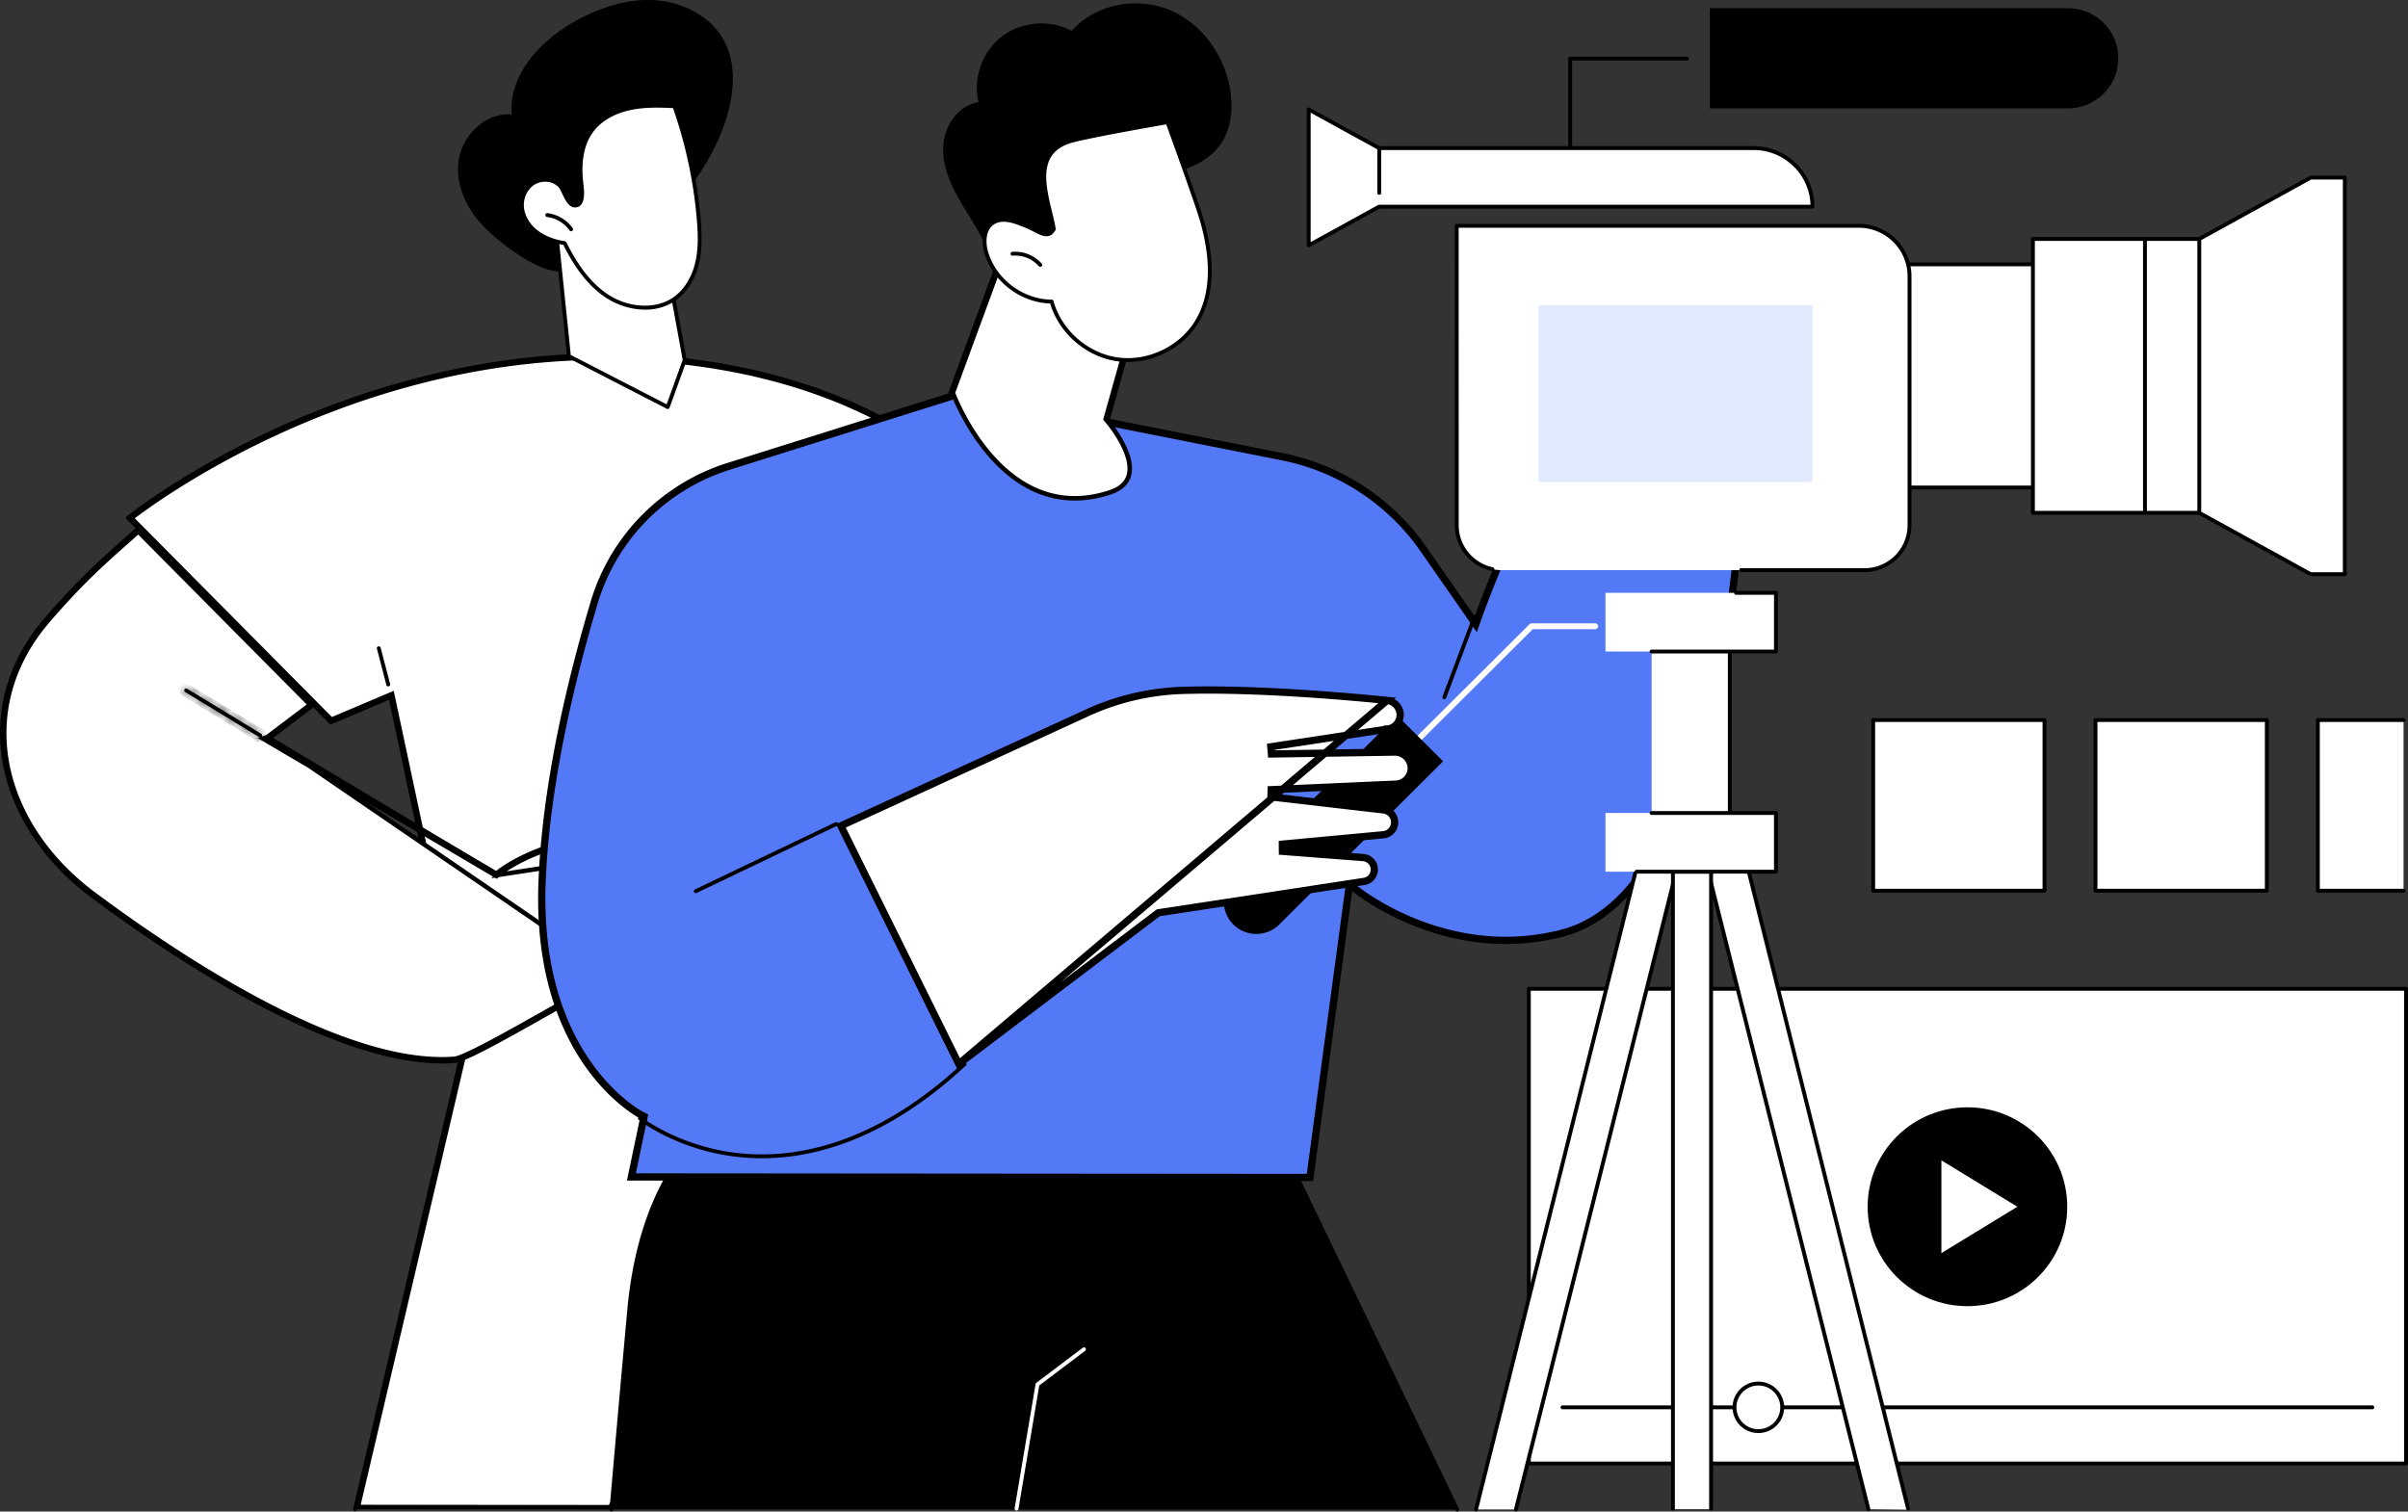
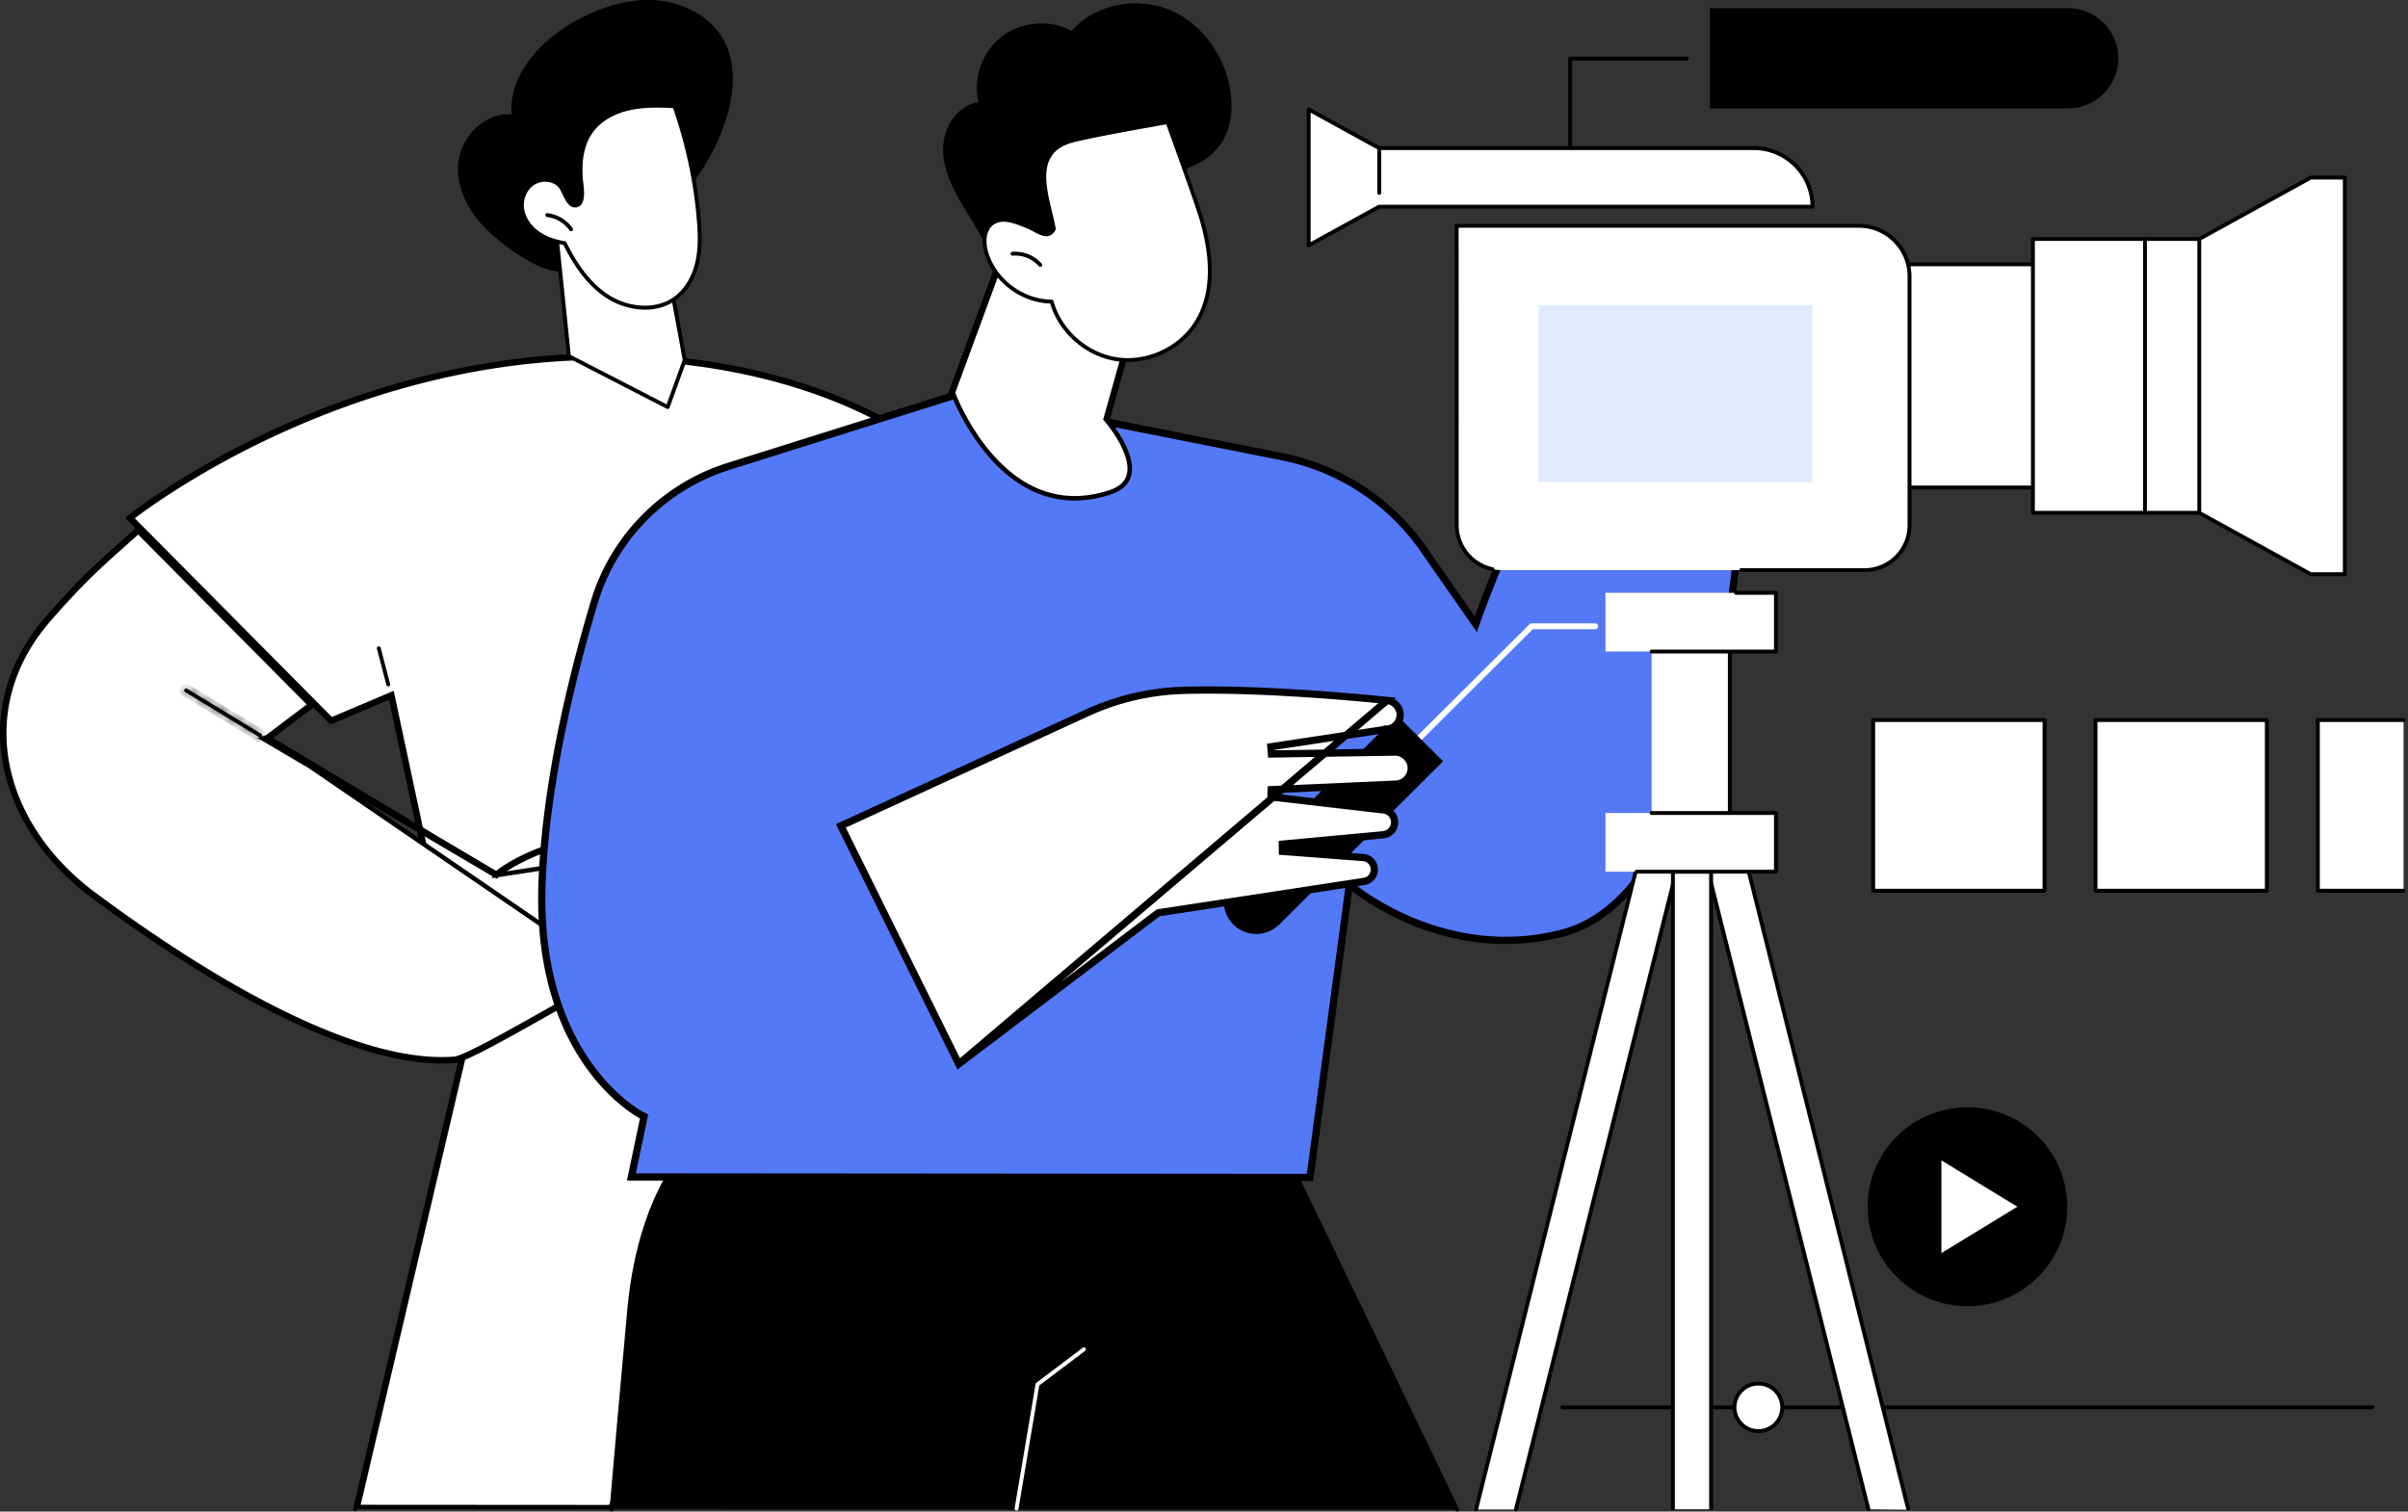
<svg xmlns="http://www.w3.org/2000/svg" width="266" height="167" fill="none">
  <rect width="100%" height="100%" fill="#333333" stroke="none" />
  <g clip-path="url(#a)">
-     <path fill="#fff" d="M265.783 109.244h-96.904v52.448h96.904z" />
-     <path fill="#000" d="M265.785 161.905h-96.903a.213.213 0 0 1-.214-.213v-52.448c0-.118.096-.213.214-.213h96.903c.119 0 .214.096.214.213v52.448a.213.213 0 0 1-.214.213m-96.689-.426h96.475v-52.02h-96.475z" />
    <path fill="#000" d="M217.334 144.307c6.089 0 11.025-4.919 11.025-10.986s-4.936-10.985-11.025-10.985-11.025 4.918-11.025 10.985 4.936 10.986 11.025 10.986" />
    <path fill="#fff" d="M214.457 138.443v-10.244l8.391 5.122z" />
    <path fill="#000" d="M262.06 155.7h-89.456a.213.213 0 0 1 0-.427h89.456c.118 0 .214.096.214.214a.215.215 0 0 1-.214.213" />
    <path fill="#fff" d="M194.243 158.109a2.633 2.633 0 0 0 2.634-2.63 2.63 2.63 0 0 0-2.639-2.624 2.63 2.63 0 0 0-2.634 2.63 2.63 2.63 0 0 0 2.639 2.624" />
    <path fill="#000" d="M194.238 158.325a2.85 2.85 0 0 1-2.851-2.84 2.85 2.85 0 0 1 2.851-2.84 2.85 2.85 0 0 1 2.851 2.84 2.85 2.85 0 0 1-2.851 2.84m0-5.253a2.42 2.42 0 0 0-2.423 2.413 2.42 2.42 0 0 0 2.423 2.413 2.42 2.42 0 0 0 2.422-2.413 2.42 2.42 0 0 0-2.422-2.413" />
    <path fill="#fff" stroke="#000" stroke-width=".5" d="m39.53 166.499 14.349-61.162 34.028-10.243 18.4 4.048-38.902 67.375z" />
    <path fill="#000" d="M39.214 166.962a.213.213 0 0 1-.208-.263l14.454-61.61a.22.22 0 0 1 .147-.156L87.836 94.63a.2.2 0 0 1 .108-.004l18.795 4.135c.089.02.155.092.167.181l1.997 15.194a.214.214 0 0 1-.424.055L106.5 99.146l-18.594-4.09-34.057 10.251-14.426 61.49a.21.21 0 0 1-.208.165z" />
    <path fill="#fff" d="m117.645 68.443-12.477 33.011-11.094-19.83 3.978-15.78z" />
    <path fill="#fff" stroke="#000" stroke-width=".5" d="m102.704 73.557-.226.88.337-.335 8.418 32.172H49.617l-6.243-29.308-.063-.296-.279.118-6.428 2.721-22.092-22.273q.03-.021.06-.047c.187-.143.465-.353.83-.62a71 71 0 0 1 3.213-2.208 95.4 95.4 0 0 1 11.966-6.57c10.182-4.69 24.421-9.13 40.663-8.145 13.149.798 22.283 4.481 28.124 7.957 2.922 1.738 5.021 3.425 6.389 4.676a25 25 0 0 1 1.513 1.5q.246.27.365.413l.04.047z" />
    <path fill="#000" d="M111.557 106.738H49.414a.214.214 0 0 1-.21-.169l-6.231-29.252-6.345 2.686a.22.22 0 0 1-.236-.047L13.983 57.364a.213.213 0 0 1 .018-.316c.061-.05 6.27-5.019 16.385-9.678 9.335-4.3 24.006-9.21 40.886-8.186 13.67.83 22.954 4.82 28.334 8.021 5.842 3.476 8.485 6.81 8.512 6.843.041.052.055.12.039.185l-4.989 19.387 8.596 32.851a.215.215 0 0 1-.207.268zm-61.97-.427h61.692l-8.541-32.637a.24.24 0 0 1 0-.107l4.975-19.336c-.437-.524-3.069-3.534-8.35-6.672-5.337-3.172-14.547-7.125-28.118-7.949-16.787-1.017-31.38 3.866-40.668 8.143-9.099 4.189-15.018 8.627-16.121 9.481l22.138 22.319 6.45-2.73a.214.214 0 0 1 .294.153z" />
    <path fill="#000" d="M42.888 75.833a.214.214 0 0 1-.207-.16l-1.045-4a.213.213 0 0 1 .153-.26.215.215 0 0 1 .262.153l1.044 4a.214.214 0 0 1-.207.267M102.945 73.833a.214.214 0 0 1-.209-.168l-2.372-10.953a.214.214 0 0 1 .419-.09l2.372 10.952a.213.213 0 0 1-.21.26" />
    <path fill="#fff" stroke="#000" stroke-width=".5" d="m29.527 81.432 4.731-3.575-18.984-19.14c-.419.376-.824.735-1.22 1.087-2.751 2.441-5.07 4.5-8.704 8.696C1.123 73.382-.222 79.014.781 84.39c1.005 5.382 4.366 10.527 9.586 14.41 5.134 3.819 12.107 8.6 19.298 12.31 7.201 3.715 14.579 6.332 20.535 5.871.182-.015.522-.121 1.015-.329.483-.203 1.084-.49 1.774-.84 1.38-.7 3.1-1.646 4.92-2.663.819-.459 1.658-.932 2.494-1.403 2.871-1.618 5.709-3.218 7.586-4.139M29.527 81.432l38.573 26.4m-38.573-26.4-.486.162.474.279 25.177 14.822.155.09.136-.117zm38.462 26.175.11.225m-.11-.225.11.225m-.11-.225a1.4 1.4 0 0 0 .713-1.754l-.224-.592-.09-.239.24-.085 2.11-.743.083.235m-2.721 3.403a1.65 1.65 0 0 0 .836-2.067l-.136-.359-.005.002-.083-.235.233-.089.003.006 1.873-.661m0 0a1.68 1.68 0 0 0 1.093-1.971m-1.093 1.971 1.093-1.971m-3.605-6.663c2.018-.54 4.642-1.322 4.776-1.778zm0 0c-.743.054-1.441.135-2.007.254m2.007-.254.042.247m0 0a92 92 0 0 1-1.936.494m1.936-.494c1.534-.11 3.289-.111 4.504-.092a1.52 1.52 0 0 1 1.506 1.506zm-1.936.494a6 6 0 0 0-.357.086l-.067-.24m.424.154-.07.017-.219.053-.058.014-.015.003-.004.001-.058-.243m.424.155c.758-.158 1.798-.25 2.888-.298l3.546-2.303m-6.858 2.446-.057-.243.004-.001.015-.004.057-.013.218-.053.074-.018m-.311.332.057.243-.124-.484q.177-.049.378-.09m0 0a91 91 0 0 0 3.085-.812c.871-.248 1.743-.518 2.408-.77.334-.128.608-.247.801-.354q.146-.08.212-.139a.3.3 0 0 0 .04-.04m0 0-.002.01m.003-.01.001-.002-.004.012m.003-.01a.84.84 0 0 0-.114-.686c-.156-.248-.465-.511-1.018-.716-1.114-.412-3.148-.56-6.615.076-3.455.635-5.991 1.656-7.66 2.514-.835.43-1.453.819-1.86 1.099a10 10 0 0 0-.566.418l-.026.022-.006.005-.001.001zm-.003.01v.001Zm-.932 8.513-.03-.125a1.564 1.564 0 0 0-1.65-1.185l-1.556.12-.782.3-.09-.233-.02-.249.836-.064zm.937-6.258c.704.011 1.26.575 1.26 1.256 0 .715-.446 1.36-1.13 1.623l-5.265 2.023.11.482 2.428-.187c.653-.05 1.24.375 1.387.994v.001l.03.124a1.433 1.433 0 0 1-.933 1.678z" />
    <path fill="#000" d="M48.822 117.496c-12.223 0-29.376-11.366-38.732-18.324C4.41 94.946.773 89.066.114 83.042-.472 77.7 1.217 72.565 5 68.197c3.653-4.22 6.014-6.315 8.748-8.74.45-.4.913-.81 1.394-1.243a.216.216 0 0 1 .296.01l19.352 19.51a.213.213 0 0 1-.023.32l-4.738 3.581 24.773 14.584c.657-.524 3.928-2.91 10.22-4.067 5.503-1.01 7.335-.043 7.937.623.344.381.467.855.335 1.301-.144.487-2.111 1.151-4.08 1.702a61 61 0 0 1 3.646-.042c.947.016 1.717.787 1.717 1.72s-.56 1.722-1.427 2.056l-3.899 1.498.968-.075a1.765 1.765 0 0 1 1.875 1.349l.03.125a1.895 1.895 0 0 1-1.23 2.222l-1.904.671.147.387a1.86 1.86 0 0 1-.943 2.335c-1.866.915-4.631 2.474-7.559 4.124-4.749 2.677-9.234 5.205-10.4 5.295q-.694.054-1.413.054zM15.276 58.668c-.427.383-.84.749-1.245 1.108-2.721 2.415-5.073 4.502-8.707 8.7-3.702 4.276-5.357 9.297-4.785 14.52.647 5.908 4.222 11.679 9.807 15.833 9.673 7.197 27.715 19.126 39.856 18.187 1.07-.082 5.932-2.823 10.221-5.241 2.934-1.653 5.705-3.215 7.582-4.136.679-.332.993-1.106.73-1.8l-.224-.592a.214.214 0 0 1 .128-.278l2.11-.743a1.47 1.47 0 0 0 .956-1.721l-.03-.125a1.34 1.34 0 0 0-1.425-1.021l-2.428.187a.213.213 0 0 1-.093-.412l5.264-2.023a1.77 1.77 0 0 0 1.154-1.657c0-.737-.581-1.28-1.296-1.292-1.718-.028-4.713-.018-6.408.329l-.402.096a.213.213 0 0 1-.106-.414q.185-.051.4-.095c3.12-.752 6.336-1.726 6.55-2.13.05-.17.087-.52-.245-.887-.437-.483-2.046-1.499-7.542-.489-6.813 1.252-10.104 4.04-10.136 4.067a.22.22 0 0 1-.25.023L29.535 81.839a.213.213 0 0 1-.02-.353l4.798-3.626z" />
    <path fill="#000" d="M64.62 102.478a.213.213 0 0 1-.06-.419l2.727-.81a.214.214 0 1 1 .122.409l-2.728.81a.2.2 0 0 1-.06.009zM62.937 107.41a.214.214 0 0 1-.085-.41 45 45 0 0 1 5.875-2.067.214.214 0 0 1 .114.412 45 45 0 0 0-5.819 2.048.2.2 0 0 1-.085.017" />
    <mask id="b" fill="#fff">
      <path d="M28.743 81.467a.2.2 0 0 1-.112-.031l-8.192-4.987a.214.214 0 0 1 .223-.364l8.193 4.986a.213.213 0 0 1 .07.294.22.22 0 0 1-.182.103z" />
    </mask>
    <path fill="#000" d="M28.743 81.467a.2.2 0 0 1-.112-.031l-8.192-4.987a.214.214 0 0 1 .223-.364l8.193 4.986a.213.213 0 0 1 .07.294.22.22 0 0 1-.182.103z" />
    <path fill="#000" d="M28.743 81.467h.5v-.5h-.5zm-.112-.031.26-.427zm-8.192-4.987-.262.426h.002zm.223-.365-.261.426.001.001zm8.193 4.987.261-.426h-.001zm.07.294.426.263zm-.182.103h-.5v.5h.5zm0-.501c.047 0 .1.012.148.042l-.52.854c.119.072.25.104.372.104zm.148.041L20.7 76.023l-.52.854 8.192 4.987zm-8.19-4.985c.13.08.177.257.092.395l-.85-.525a.713.713 0 0 0 .234.982zm.092.395a.286.286 0 0 1-.392.092l.523-.852a.714.714 0 0 0-.982.235zm-.39.093 8.192 4.987.52-.854-8.193-4.987zm8.19 4.986a.287.287 0 0 1-.093-.395l.851.525a.713.713 0 0 0-.235-.982zm-.093-.395a.28.28 0 0 1 .243-.134v1a.72.72 0 0 0 .608-.34zm.743.366v-.001h-1z" mask="url(#b)" />
    <path fill="#000" d="M116.508 47.916H97.09l3.284 25.966h12.849z" />
    <path fill="#fff" d="M118.272 52.88h-8.923c-1.265 0-2.29 1.008-2.29 2.25 0 1.24 1.025 2.248 2.29 2.248h8.923c1.265 0 2.291-1.007 2.291-2.249s-1.026-2.248-2.291-2.248" />
    <path fill="#fff" d="M118.272 57.379h-11.161c-1.266 0-2.291 1.007-2.291 2.25 0 1.242 1.025 2.248 2.291 2.248h11.161c1.265 0 2.29-1.007 2.29-2.249s-1.025-2.25-2.29-2.25" />
    <path fill="#fff" d="M118.272 61.875h-11.161c-1.266 0-2.291 1.007-2.291 2.248s1.025 2.25 2.291 2.25h11.161c1.265 0 2.29-1.007 2.29-2.25 0-1.242-1.025-2.248-2.29-2.248M118.274 66.373h-7.292c-1.265 0-2.291 1.007-2.291 2.248s1.026 2.25 2.291 2.25h7.292c1.265 0 2.29-1.007 2.29-2.25 0-1.242-1.025-2.248-2.29-2.248" />
    <path fill="#000" d="M118.274 57.59h-8.923a.213.213 0 1 1 0-.426h8.923c.118 0 .214.096.214.213a.215.215 0 0 1-.214.213" />
    <path fill="#000" d="M118.274 57.59h-8.923a.213.213 0 1 1 0-.426h8.923c.118 0 .214.096.214.213a.215.215 0 0 1-.214.213M118.273 62.089h-11.161a.214.214 0 0 1-.214-.214c0-.117.097-.213.214-.213h11.161a.213.213 0 1 1 0 .427" />
    <path fill="#000" d="M118.273 62.089h-11.161a.214.214 0 0 1-.214-.214c0-.117.097-.213.214-.213h11.161a.213.213 0 1 1 0 .427M118.274 66.585h-8.923a.213.213 0 1 1 0-.427h8.923c.118 0 .214.096.214.213a.215.215 0 0 1-.214.214" />
    <path fill="#000" d="M118.275 66.585h-7.292a.213.213 0 0 1 0-.427h7.292a.213.213 0 1 1 0 .427M79.832 4.234C78.32 1.677 75.298.2 72.289.021c-3.008-.178-5.988.802-8.62 2.243-3.93 2.152-7.497 5.979-7.149 10.38-2.925-.255-5.552 2.393-5.882 5.256-.329 2.864 1.2 5.69 3.34 7.665 1.744 1.611 5.186 4.254 7.677 4.426 2.44.17 5.785-1.942 7.75-3.183 4.815-3.044 8.65-7.624 10.56-12.939 1.123-3.128 1.562-6.767-.133-9.635" />
    <path fill="#fff" d="m61.32 24.518 1.529 14.836 10.911 5.62 1.879-5.191-1.98-10.809z" />
    <path fill="#000" d="M73.758 45.187a.2.2 0 0 1-.098-.024l-10.911-5.62a.21.21 0 0 1-.115-.169l-1.527-14.836a.21.21 0 0 1 .081-.19.22.22 0 0 1 .205-.033l12.337 4.457a.21.21 0 0 1 .138.163l1.98 10.808a.2.2 0 0 1-.01.111l-1.877 5.192a.21.21 0 0 1-.203.14zm-10.71-5.971 10.592 5.456 1.775-4.909-1.948-10.63-11.9-4.3z" />
    <path fill="#fff" d="M61.851 20.536c-.728-.793-2.075-.874-2.978-.278s-1.338 1.747-1.193 2.806.812 2.006 1.684 2.643c.872.638 1.934.988 3.008 1.156 1.137 2.28 2.59 4.508 4.753 5.896 2.163 1.389 5.17 1.751 7.302.317 1.36-.915 2.205-2.435 2.578-4.01.373-1.577.317-3.22.18-4.832A50.3 50.3 0 0 0 74.5 11.738c-1.642-.082-3.306-.127-4.912.217s-3.17 1.115-4.165 2.402c-1.23 1.59-1.431 3.738-1.223 5.726.065.623.425 2.7-.74 2.622-.782-.053-1.147-1.666-1.609-2.167z" />
    <path fill="#000" d="M71.26 34.21c-1.544 0-3.077-.52-4.252-1.273-2.391-1.536-3.868-4.07-4.78-5.883-1.192-.201-2.199-.597-2.992-1.176-.98-.716-1.624-1.733-1.769-2.787-.162-1.186.355-2.397 1.287-3.012 1.017-.672 2.477-.532 3.254.312.183.2.34.527.507.874.257.534.575 1.199.96 1.225.16.01.276-.028.367-.124.37-.389.227-1.566.167-2.07q-.015-.11-.023-.193c-.26-2.478.167-4.456 1.267-5.878.933-1.207 2.457-2.088 4.29-2.48 1.645-.353 3.356-.302 4.968-.221a.22.22 0 0 1 .191.142A50.5 50.5 0 0 1 77.4 24.215c.133 1.574.202 3.257-.186 4.898-.425 1.798-1.372 3.268-2.666 4.14-1.008.678-2.15.96-3.286.96zM60.214 20.077c-.425 0-.857.117-1.222.358-.798.528-1.24 1.571-1.1 2.599.13.94.712 1.851 1.6 2.5.761.557 1.742.933 2.914 1.117.068.01.128.054.159.117.884 1.773 2.33 4.304 4.677 5.811 2.272 1.46 5.177 1.59 7.066.32 1.205-.81 2.088-2.19 2.49-3.883.374-1.583.306-3.225.175-4.764a50 50 0 0 0-2.627-12.308c-1.54-.076-3.166-.112-4.713.219-1.734.37-3.169 1.195-4.04 2.322-1.03 1.334-1.427 3.209-1.18 5.574l.022.187c.08.657.228 1.88-.28 2.414-.181.189-.42.273-.708.255-.633-.043-.996-.8-1.317-1.466-.152-.317-.296-.617-.436-.77-.365-.396-.916-.602-1.48-.602" />
    <path fill="#000" d="M63.089 25.551a.21.21 0 0 1-.176-.092 3.6 3.6 0 0 0-2.483-1.484.214.214 0 1 1 .052-.425 4.02 4.02 0 0 1 2.783 1.665.214.214 0 0 1-.176.335zM160.978 166.786l-93.427-.021s.714-7.672 1.444-16.507c.832-10.078 2.105-18.47 7.69-24.092h64.725l19.567 40.619z" />
    <path fill="#000" d="M160.977 166.999a.21.21 0 0 1-.193-.121l-19.508-40.498h-64.51c-.6.531-5.88 5.546-7.053 18.453a4414 4414 0 0 0-1.95 21.951.214.214 0 0 1-.427-.036c.008-.08.702-8.22 1.95-21.953 1.255-13.821 7.205-18.746 7.266-18.794a.22.22 0 0 1 .134-.048h64.724c.082 0 .157.048.193.121l19.567 40.619a.215.215 0 0 1-.193.306" />
    <path fill="#fff" d="m112.293 166.886-.036-.003a.214.214 0 0 1-.176-.246l2.315-13.726a.21.21 0 0 1 .081-.135l5.141-3.881a.214.214 0 0 1 .258.341l-5.072 3.831-2.3 13.643a.215.215 0 0 1-.211.178z" />
    <path fill="#5479F7" stroke="#000" stroke-width=".8" d="m192.546 57.87-.4-.022v.007l-.001.021-.005.087-.023.34c-.021.3-.053.74-.101 1.303-.096 1.126-.252 2.74-.494 4.692-.485 3.905-1.314 9.155-2.688 14.546-1.376 5.394-3.294 10.909-5.948 15.352-2.657 4.448-6.02 7.772-10.268 8.885-6.481 1.697-12.229.464-16.367-1.2a30 30 0 0 1-4.874-2.5 23 23 0 0 1-1.647-1.151l-.049-.04-.034-.027-.02-.016-.005-.004h-.001l-.555-.463-.097.716-4.264 31.694-74.96-.061 1.34-6.383.063-.301-.274-.138v-.001l-.005-.002-.022-.012-.092-.05a9 9 0 0 1-.364-.218c-.316-.198-.77-.505-1.315-.937-1.089-.864-2.54-2.227-3.967-4.211-2.85-3.962-5.627-10.428-5.225-20.414l-.4-.016.4.016c.438-10.873 3.261-22.469 5.76-30.82 2.141-7.15 7.705-12.776 14.849-15.022l25.714-8.084 35.41 7.017a24.93 24.93 0 0 1 15.61 10.195l5.35 7.68.447.643.259-.739-.123-.043.123.043.001-.002.003-.009.013-.035.05-.141q.067-.187.2-.549c.177-.48.441-1.18.786-2.06.69-1.762 1.706-4.246 3.008-7.132 2.608-5.776 6.357-13.15 10.936-19.574l-.326-.232.326.232a17.43 17.43 0 0 1 11.073-7.025c5.324-.967 13.184-1.887 19.78-.607a1.82 1.82 0 0 1 1.481 1.8c0 .888-.638 1.65-1.517 1.807l.07.394-.07-.393-5.965 1.066.097.792 8.271-.54v.002l.427-.029a2.31 2.31 0 0 1 2.468 2.302 2.31 2.31 0 0 1-1.856 2.261c-2.854.575-7.601 1.523-8.748 1.705l.069.795c.981-.015 4.603.233 7.046.41l.03-.398-.029.399a2.055 2.055 0 0 1 1.896 2.031 2.04 2.04 0 0 1-1.848 2.028l-8.85.858.012.798 5.938.395a1.64 1.64 0 0 1 1.518 1.616c0 .83-.634 1.529-1.467 1.61l-12.471 1.224-.154.015-.103.114-3.128 3.44-.096.106-.008.142z" />
-     <path fill="#000" d="M192.919 61.473a.2.2 0 0 1-.05-.005l-24.463-5.94a.214.214 0 0 1-.158-.258.217.217 0 0 1 .259-.157l24.463 5.94a.213.213 0 0 1-.051.42M159.546 77.252a.213.213 0 0 1-.2-.289l3.359-8.938a.214.214 0 0 1 .401.15l-3.359 8.939a.21.21 0 0 1-.2.138zM84.146 127.966c-1.099 0-2.121-.074-3.062-.195-6.445-.83-10.483-4.012-10.523-4.044a.213.213 0 0 1-.034-.3.215.215 0 0 1 .302-.033c.039.031 3.998 3.146 10.333 3.957 5.844.748 14.968-.373 25.249-9.95a.215.215 0 0 1 .293.313c-8.764 8.165-16.717 10.253-22.558 10.253zM76.863 98.672a.213.213 0 0 1-.093-.406l15.483-7.407a.214.214 0 1 1 .186.385L76.955 98.65a.2.2 0 0 1-.092.02" />
    <path fill="#fff" d="M142.349 96.251a.322.322 0 0 1-.228-.547l26.838-26.74a.32.32 0 0 1 .228-.095h7.031a.321.321 0 1 1 0 .642h-6.898l-26.744 26.647a.32.32 0 0 1-.227.094" />
    <path fill="#000" d="M141.316 102.138a3.6 3.6 0 0 1-5.077 0 3.57 3.57 0 0 1 0-5.06l18.094-18.03 5.078 5.06z" />
    <path fill="#fff" stroke="#000" stroke-width=".8" d="M105.911 117.545 92.886 91.244l27.178-12.475a27.3 27.3 0 0 1 10.516-2.49c8.058-.254 18.51.685 22.651 1.104zm0 0 21.952-16.637.081-.061.101-.015 22.645-3.452h.001a1.328 1.328 0 0 0-.1-2.636l-8.928-.686-.007-.797 11.146-1.034a1.383 1.383 0 0 0 1.258-1.33 1.384 1.384 0 0 0-1.227-1.417l-12.436-1.437.028-.797 13.767-.615a1.776 1.776 0 0 0 1.7-1.77c0-.942-.818-1.785-1.807-1.77l-13.635.21-.066-.796 12.926-1.959.06.395-.06-.395a1.6 1.6 0 0 0 1.36-1.577c0-.784-.625-1.504-1.439-1.586z" />
    <path fill="#fff" d="M200.015 38.49a2.89 2.89 0 0 0-2.886-2.69h-13.403l-4.109 12.89.632.252 7.177-5.59 10.216-1.833a2.884 2.884 0 0 0 2.373-3.03z" />
    <path fill="#000" d="M181.57 48.127a.214.214 0 0 1-.132-.382l5.856-4.56a.2.2 0 0 1 .095-.042l10.215-1.834a2.67 2.67 0 0 0 2.198-2.805 2.68 2.68 0 0 0-2.672-2.49h-13.403a.214.214 0 0 1-.214-.213c0-.117.097-.213.214-.213h13.403a3.11 3.11 0 0 1 3.1 2.888 3.095 3.095 0 0 1-2.549 3.255l-10.163 1.824-5.815 4.527a.2.2 0 0 1-.132.046z" />
    <path fill="#fff" stroke="#000" stroke-width=".5" d="m111.286 26.997 14.124 7.626-3.24 11.55-.037.13.089.103h.001l.002.004.012.013.045.054q.062.072.171.208c.145.182.346.443.571.763.45.64.987 1.507 1.352 2.422.367.92.545 1.855.324 2.65-.216.775-.826 1.474-2.163 1.903-5.944 1.91-10.253-.831-13.104-4.093-1.427-1.632-2.48-3.387-3.177-4.736a25 25 0 0 1-.779-1.648c-.085-.201-.149-.36-.191-.468l-.031-.079z" />
    <path fill="#000" d="M122.411 46.454a.214.214 0 0 1-.207-.271l3.248-11.58-14.186-7.66-6.077 16.529a.214.214 0 0 1-.402-.148l6.162-16.76a.217.217 0 0 1 .303-.114l14.555 7.857c.088.048.131.15.104.245l-3.294 11.744a.215.215 0 0 1-.206.156z" />
    <path fill="#000" d="M106.36 22.73c-1.184-1.97-2.246-4.143-2.177-6.439s1.619-4.692 3.903-4.998c-.632-2.644.424-5.611 2.585-7.267s5.311-1.91 7.713-.623c2.62-3.002 7.305-3.835 10.963-2.242 3.659 1.594 6.17 5.344 6.621 9.296.193 1.7.024 3.49-.821 4.978-1.184 2.082-3.545 3.286-5.917 3.66-1.352.213-2.888.265-3.804 1.278-.57.628-.764 1.496-1.034 2.299-.957 2.837-3.154 5.235-5.903 6.443-2.237.984-6.101 1.57-8.319.16-.859-.547-1.021-1.59-1.44-2.47-.678-1.42-1.562-2.73-2.37-4.075" />
    <path fill="#fff" d="M132.738 24.254c1.095 3.748 1.485 8.026-.567 11.352-1.787 2.895-5.377 4.574-8.753 4.091s-6.349-3.098-7.246-6.378c-3.199-.028-6.252-2.292-7.198-5.337-.356-1.145-.338-2.594.629-3.308 1.106-.814 2.642-.171 3.91.359s2.222 1.472 2.893.276c-.482-3.02-2.814-8.15 1.636-9.653 1.656-.559 10.925-2.158 10.925-2.158s3.181 8.735 3.77 10.756z" />
    <path fill="#000" d="M124.574 39.992q-.596 0-1.188-.083c-3.399-.487-6.411-3.098-7.379-6.379-3.25-.1-6.278-2.385-7.24-5.485-.369-1.189-.377-2.744.706-3.542 1.203-.885 2.819-.21 4.117.333.296.123.565.263.825.398.93.484 1.372.676 1.765.035-.09-.532-.234-1.13-.387-1.764-.728-3.013-1.634-6.762 2.178-8.05 1.653-.558 10.578-2.1 10.957-2.167a.214.214 0 0 1 .238.138c.032.087 3.19 8.765 3.774 10.77 1.389 4.758 1.19 8.636-.59 11.522-1.618 2.623-4.695 4.275-7.778 4.275zM110.866 24.5c-.412 0-.798.097-1.138.347-.903.666-.861 2.071-.55 3.072.924 2.978 3.865 5.16 6.994 5.188.096 0 .18.065.205.157.875 3.194 3.781 5.752 7.07 6.222s6.8-1.171 8.541-3.991c1.715-2.78 1.897-6.542.544-11.18-.537-1.837-3.26-9.351-3.705-10.575-1.291.225-9.22 1.614-10.716 2.12-3.442 1.161-2.622 4.553-1.899 7.545.162.671.316 1.305.406 1.872a.2.2 0 0 1-.024.137c-.622 1.109-1.513.647-2.374.199-.253-.13-.513-.266-.789-.382-.839-.35-1.75-.73-2.563-.73z" />
    <path fill="#000" d="M114.906 29.478a.21.21 0 0 1-.161-.074 3.48 3.48 0 0 0-2.879-1.158.21.21 0 0 1-.232-.194.213.213 0 0 1 .194-.231 3.92 3.92 0 0 1 3.241 1.303.213.213 0 0 1-.163.354" />
    <path fill="#fff" d="M206.922 53.857h24.742V29.205h-24.742z" />
    <path fill="#000" d="M231.663 54.07h-24.742a.213.213 0 0 1-.214-.212V29.205c0-.118.096-.213.214-.213h24.742c.118 0 .213.096.213.213v24.653a.213.213 0 0 1-.213.213m-24.527-.426h24.313V29.419h-24.313z" />
    <path fill="#fff" d="M224.566 56.656h18.547V26.402h-18.547z" />
    <path fill="#000" d="M243.113 56.87h-18.548a.213.213 0 0 1-.213-.213V26.403c0-.119.096-.213.213-.213h18.548c.118 0 .213.095.213.213v30.254a.213.213 0 0 1-.213.213m-18.333-.427h18.119V26.616H224.78z" />
    <path fill="#fff" d="m255.254 19.621-12.309 6.782v30.254l12.309 6.782h3.767V19.62z" />
    <path fill="#000" d="M259.02 63.652h-3.767a.2.2 0 0 1-.104-.027l-12.308-6.781a.22.22 0 0 1-.111-.187V26.402c0-.078.043-.15.111-.187l12.308-6.782a.2.2 0 0 1 .104-.027h3.767c.119 0 .214.096.214.213v43.817a.213.213 0 0 1-.214.213zm-3.713-.427h3.499v-43.39h-3.499l-12.149 6.694v30.003z" />
    <path fill="#fff" d="M205.545 24.947h-44.627v33.1c0 2.73 2.219 4.943 4.961 4.943h39.906c2.845 0 5.15-2.298 5.15-5.133v-27.54c0-2.965-2.414-5.37-5.39-5.37" />
    <path fill="#000" d="M205.957 63.204h-13.616a.214.214 0 0 1-.214-.213c0-.118.097-.214.214-.214h13.616c2.628 0 4.764-2.129 4.764-4.746V30.528c0-2.96-2.415-5.366-5.385-5.366h-44.209l.006 22.022v10.847a4.77 4.77 0 0 0 3.771 4.644.214.214 0 0 1 .165.253.215.215 0 0 1-.254.164 5.2 5.2 0 0 1-4.11-5.061V47.184l-.006-22.235a.215.215 0 0 1 .215-.215h44.423c3.206 0 5.814 2.6 5.814 5.793v27.504c0 2.853-2.329 5.174-5.193 5.174zM236.944 56.87a.214.214 0 0 1-.214-.213V26.403a.214.214 0 0 1 .428 0v30.254a.213.213 0 0 1-.214.213" />
    <path fill="#E2EAFF" d="M200.213 33.725h-30.26v19.53h30.26z" />
    <path fill="#000" d="M228.445.908c3.066 0 5.552 2.477 5.552 5.532 0 3.054-2.486 5.531-5.552 5.531h-39.566V.908zM173.452 16.575a.214.214 0 0 1-.214-.214v-9.89c0-.118.096-.213.214-.213h12.886a.213.213 0 1 1 0 .426h-12.672v9.677a.213.213 0 0 1-.214.214" />
    <path fill="#fff" d="M193.714 16.36h-41.38l-7.772-4.272V27.11l7.772-4.273h47.879c0-3.577-2.91-6.475-6.499-6.475z" />
    <path fill="#000" d="M144.565 27.322a.212.212 0 0 1-.213-.214V12.087c0-.076.039-.145.105-.184a.21.21 0 0 1 .212-.003l7.724 4.246h41.324c3.701 0 6.713 3.002 6.713 6.69a.213.213 0 0 1-.213.213h-47.823l-7.724 4.247a.2.2 0 0 1-.103.026zm.214-14.873v14.298l7.454-4.098a.2.2 0 0 1 .103-.026h47.661c-.114-3.354-2.888-6.048-6.281-6.048h-41.38a.2.2 0 0 1-.103-.026l-7.454-4.099" />
    <path fill="#000" d="M152.358 21.525a.213.213 0 0 1-.213-.213v-4.939a.213.213 0 1 1 .427 0v4.939a.213.213 0 0 1-.214.213" />
    <path fill="#fff" d="M191.088 69.92h-8.643v20.66h8.643z" />
    <path fill="#000" d="M191.087 90.793h-8.643a.214.214 0 0 1-.214-.213c0-.117.097-.213.214-.213h8.428V70.133h-8.428a.214.214 0 0 1-.214-.213c0-.117.097-.213.214-.213h8.643c.118 0 .213.096.213.213v20.66a.213.213 0 0 1-.213.214" />
    <path fill="#fff" d="M206.391 166.737 188.609 95.96l4.44-.169 17.756 70.999z" />
    <path fill="#000" d="M206.39 166.95a.215.215 0 0 1-.208-.162L188.401 96.01a.21.21 0 0 1 .037-.18.22.22 0 0 1 .163-.085l4.44-.168c.1-.01.191.064.216.162l17.728 70.886a.214.214 0 0 1-.415.103l-17.687-70.719-4.001.152 17.717 70.522a.214.214 0 0 1-.208.266z" />
    <path fill="#fff" d="m167.456 166.766 17.789-70.808-4.44-.169-17.75 70.977z" />
    <path fill="#000" d="M167.454 166.981a.213.213 0 0 1-.208-.266l17.726-70.554-4.002-.15-17.709 70.808a.216.216 0 0 1-.259.156.213.213 0 0 1-.156-.259l17.751-70.977a.205.205 0 0 1 .216-.162l4.439.168a.216.216 0 0 1 .201.265l-17.79 70.81a.21.21 0 0 1-.208.161z" />
    <path fill="#fff" d="M189.013 96.303h-4.216v70.432h4.216z" />
    <path fill="#000" d="M189.015 166.89a.214.214 0 0 1-.214-.214v-70.16h-3.788v70.16a.213.213 0 1 1-.427 0V96.303c0-.118.096-.213.214-.213h4.216c.119 0 .214.096.214.213v70.373a.214.214 0 0 1-.214.214z" />
    <path fill="#fff" d="M196.18 89.822h-18.832v6.485h18.832z" />
    <path fill="#000" d="M196.18 96.52h-15.392a.213.213 0 1 1 0-.426h15.178v-6.058h-13.522a.213.213 0 1 1 0-.427h13.737c.119 0 .214.096.214.214v6.485a.213.213 0 0 1-.214.213z" />
    <path fill="#fff" d="M196.18 65.496h-18.832v6.485h18.832z" />
    <path fill="#000" d="M196.181 72.194h-13.737a.214.214 0 0 1-.214-.213c0-.118.097-.214.214-.214h13.523V65.71h-4.198a.213.213 0 1 1 0-.427h4.411c.119 0 .214.096.214.213v6.485a.213.213 0 0 1-.214.213z" />
    <path fill="#fff" d="M225.848 79.55h-18.926V98.41h18.926z" />
    <path fill="#000" d="M225.847 98.623h-18.926a.213.213 0 0 1-.214-.214V79.551c0-.118.096-.213.214-.213h18.926c.119 0 .214.096.214.213V98.41a.213.213 0 0 1-.214.213m-18.712-.427h18.497v-18.43h-18.497z" />
    <path fill="#fff" d="M250.407 79.55H231.48V98.41h18.927z" />
    <path fill="#000" d="M250.406 98.623h-18.927a.213.213 0 0 1-.213-.214V79.551c0-.118.096-.213.213-.213h18.927c.118 0 .213.096.213.213V98.41a.213.213 0 0 1-.213.213m-18.713-.427h18.498v-18.43h-18.498z" />
    <path fill="#fff" d="M265.507 79.55h-9.464V98.41h9.464z" />
    <path fill="#000" d="M265.505 98.623h-9.463a.213.213 0 0 1-.214-.214V79.551c0-.118.096-.213.214-.213h9.463a.213.213 0 1 1 0 .426h-9.248v18.431h9.248a.213.213 0 1 1 0 .427" />
  </g>
  <defs>
    <clipPath id="a">
      <path fill="#fff" d="M0 0h266v167H0z" />
    </clipPath>
  </defs>
</svg>